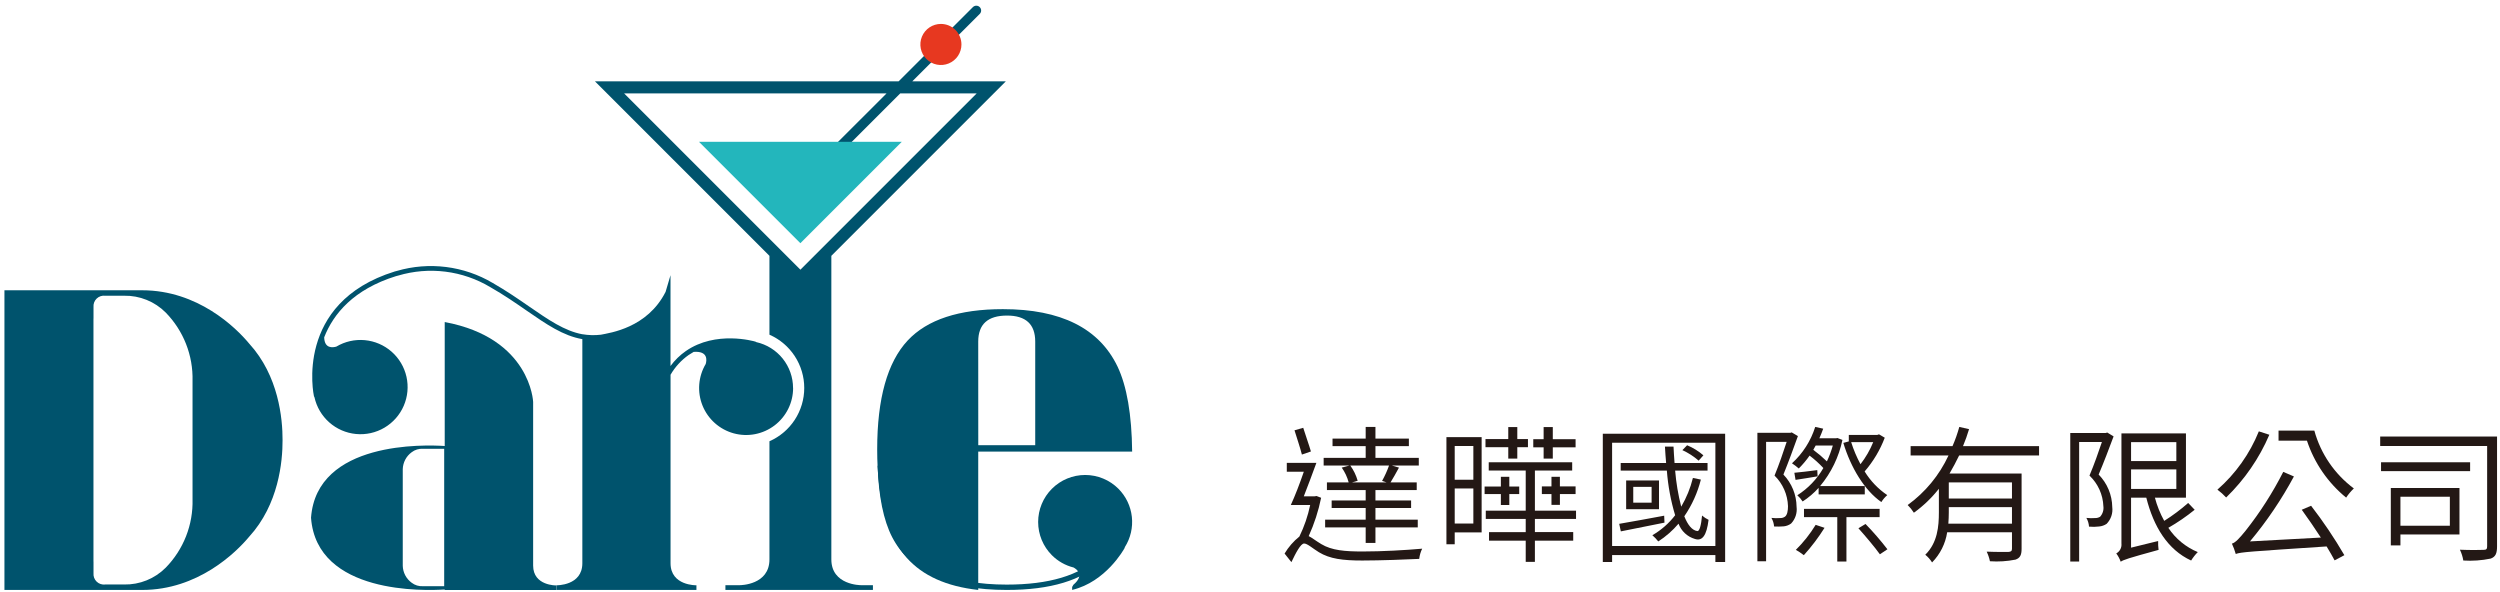
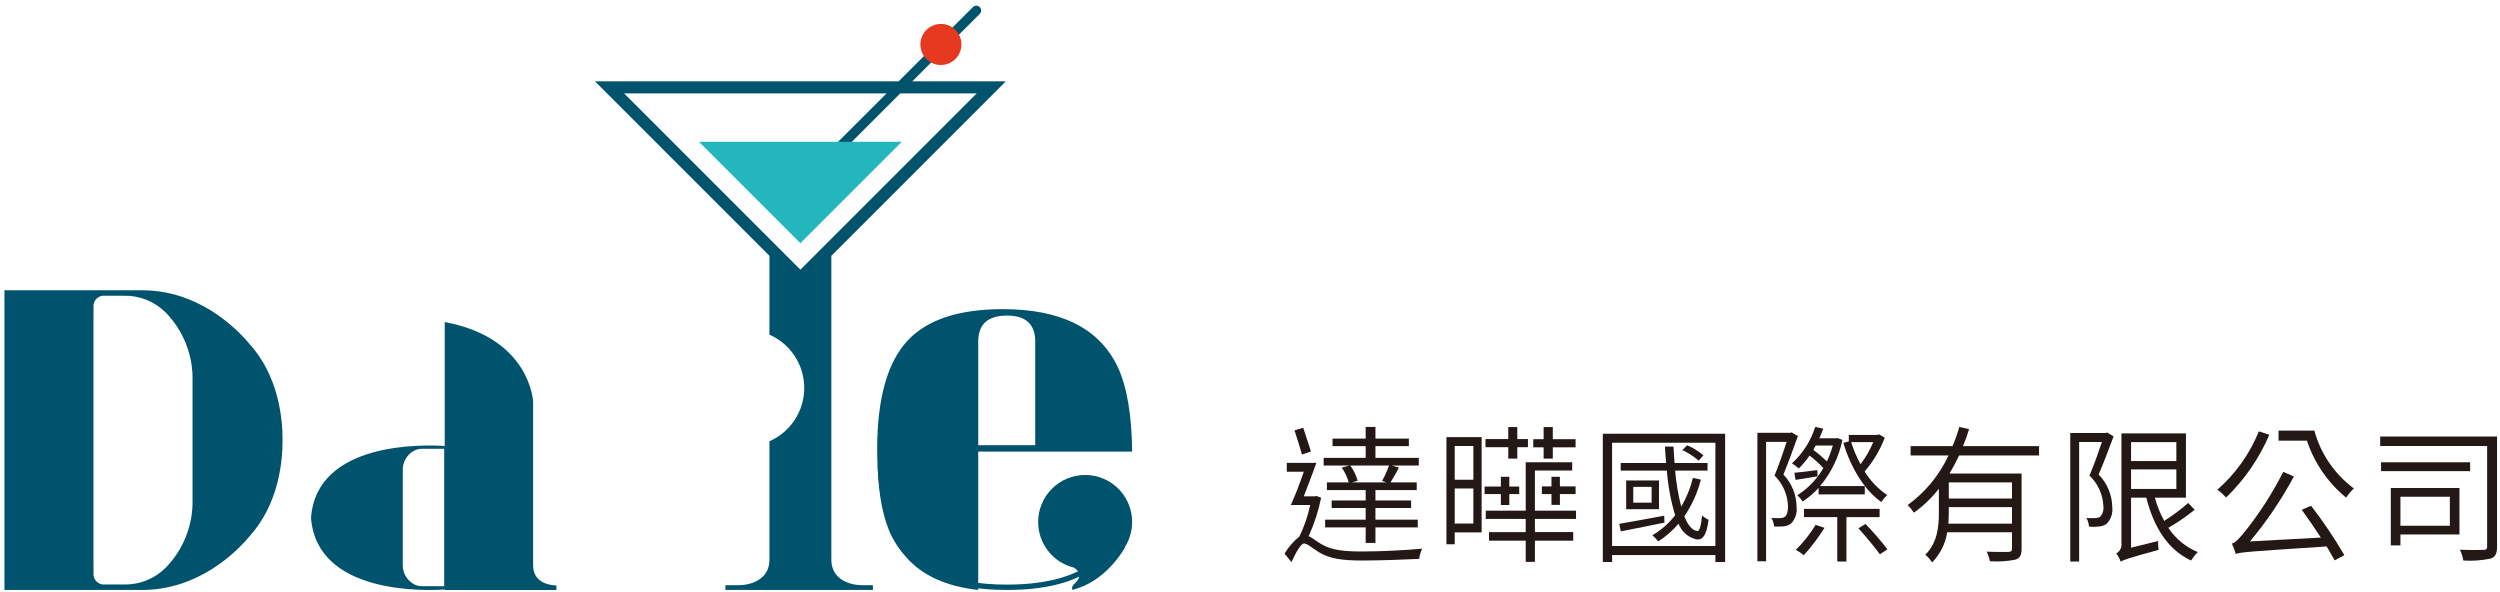
<svg xmlns="http://www.w3.org/2000/svg" width="338" height="80" viewBox="0 0 338 80" fill="none">
  <path d="M178.617 67.3C178.254 69.085 177.69 70.823 176.936 72.481C177.357 72.681 177.836 73.081 178.636 73.561C180.056 74.421 181.856 74.561 184.217 74.561C186.857 74.561 190.038 74.381 192.278 74.181C192.067 74.615 191.932 75.081 191.878 75.561C190.397 75.641 186.557 75.782 184.178 75.782C181.557 75.782 179.797 75.561 178.316 74.661C177.496 74.161 176.756 73.481 176.316 73.481C175.856 73.481 175.196 74.741 174.597 76.002L173.676 74.841C174.199 73.96 174.877 73.181 175.676 72.541C176.337 71.186 176.828 69.755 177.136 68.28H174.516C175.075 67.08 175.735 65.359 176.275 63.78H173.975V62.58H177.975C177.454 64 176.813 65.741 176.275 67.1H177.756L177.996 67.06L178.617 67.3ZM176.017 61.458C175.797 60.578 175.337 59.218 175.017 58.178L176.196 57.838C176.517 58.878 176.996 60.198 177.237 61.038L176.017 61.458ZM182.458 62.939H178.958V61.9H184.64V60.319H180.158V59.3H184.64V57.72H185.96V59.3H190.48V60.32H185.96V61.9H191.821V62.94H188.181L189.141 63.22C188.741 63.94 188.36 64.66 188 65.22H191.541V66.261H185.96V67.661H190.781V68.681H185.96V70.262H191.681V71.302H185.96V73.402H184.64V71.302H179.158V70.262H184.64V68.681H180.04V67.661H184.64V66.261H179.4V65.22H182.341C182.149 64.502 181.831 63.825 181.4 63.22L182.458 62.939ZM186.858 65.019C187.228 64.353 187.543 63.657 187.798 62.939H182.557C183.009 63.561 183.348 64.258 183.557 64.999L182.796 65.219H187.457L186.858 65.019Z" fill="#231815" />
-   <path d="M200.317 71.982H196.677V73.582H195.557V59.1H200.317V71.982ZM196.677 60.299V64.86H199.197V60.3L196.677 60.299ZM199.197 70.782V66.04H196.677V70.782H199.197ZM202.918 66.801H200.718V65.78H202.918V64.46H204.059V65.78H205.398V66.8H204.059V68.28H202.918V66.801ZM203.918 60.459H200.838V59.359H203.918V57.739H205.139V59.359H206.579V60.459H205.139V62H203.918V60.459ZM207.518 70.159V71.939H212.699V73.099H207.518V75.96H206.277V73.1H201.316V71.94H206.277V70.16H200.877V69.039H206.277V63.62H201.277V62.5H212.56V63.62H207.519V69.041H213.08V70.162L207.518 70.159ZM208.698 60.476H207.298V59.376H208.698V57.736H209.938V59.376H213.019V60.476H209.938V62H208.698V60.476ZM209.759 68.258V66.8H208.459V65.76H209.759V64.46H210.898V65.76H213.019V66.8H210.9V68.26L209.759 68.258Z" fill="#231815" />
+   <path d="M200.317 71.982H196.677V73.582H195.557V59.1H200.317V71.982ZM196.677 60.299V64.86H199.197V60.3L196.677 60.299ZM199.197 70.782V66.04H196.677V70.782H199.197ZM202.918 66.801H200.718V65.78H202.918V64.46H204.059V65.78H205.398V66.8H204.059V68.28H202.918V66.801ZM203.918 60.459H200.838V59.359H203.918V57.739H205.139V59.359H206.579V60.459H205.139V62H203.918V60.459ZM207.518 70.159V71.939H212.699V73.099H207.518V75.96H206.277V73.1H201.316V71.94H206.277V70.16H200.877V69.039H206.277V63.62V62.5H212.56V63.62H207.519V69.041H213.08V70.162L207.518 70.159ZM208.698 60.476H207.298V59.376H208.698V57.736H209.938V59.376H213.019V60.476H209.938V62H208.698V60.476ZM209.759 68.258V66.8H208.459V65.76H209.759V64.46H210.898V65.76H213.019V66.8H210.9V68.26L209.759 68.258Z" fill="#231815" />
  <path d="M233.239 58.639V75.983H231.919V75.042H217.956V75.983H216.699V58.639H233.239ZM231.919 73.822V59.859H217.956V73.822H231.919ZM225.037 70.662C222.937 71.081 220.776 71.522 219.137 71.842L218.917 70.822C220.478 70.561 222.717 70.141 224.998 69.722L225.037 70.662ZM229.958 64.84C229.511 66.613 228.753 68.293 227.718 69.801C228.178 70.961 228.758 71.701 229.478 71.801C229.778 71.841 229.998 71.001 230.118 69.701C230.384 69.933 230.68 70.128 230.998 70.281C230.738 72.422 230.139 73.202 229.138 72.862C228.636 72.714 228.176 72.451 227.794 72.093C227.412 71.735 227.119 71.293 226.938 70.802C226.147 71.731 225.224 72.54 224.198 73.202C223.958 72.897 223.691 72.616 223.398 72.362C224.593 71.674 225.64 70.756 226.479 69.662C225.888 67.695 225.513 65.669 225.359 63.621H219.118V62.6H225.259C225.199 61.881 225.14 61.141 225.1 60.38H226.26C226.3 61.121 226.34 61.88 226.399 62.6H230.86V63.621H226.479C226.615 65.268 226.89 66.901 227.3 68.502C228.014 67.292 228.546 65.984 228.88 64.621L229.958 64.84ZM224.297 64.96V68.841H219.856V64.96H224.297ZM223.297 65.82H220.816V67.961H223.297V65.82ZM229.658 62.28C228.997 61.703 228.256 61.224 227.458 60.859L228.098 60.199C228.9 60.531 229.642 60.991 230.298 61.559L229.658 62.28Z" fill="#231815" />
  <path d="M243.077 58.959C242.497 60.579 241.777 62.54 241.117 64.159C242.244 65.332 242.881 66.892 242.897 68.52C242.949 68.928 242.909 69.343 242.781 69.734C242.653 70.125 242.44 70.482 242.157 70.781C241.869 70.991 241.531 71.122 241.177 71.161C240.737 71.198 240.296 71.204 239.856 71.181C239.827 70.771 239.704 70.374 239.497 70.02C239.895 70.065 240.297 70.072 240.697 70.04C240.917 70.047 241.134 69.984 241.317 69.86C241.638 69.64 241.737 69.04 241.737 68.44C241.688 66.876 241.036 65.392 239.917 64.299C240.517 62.839 241.117 61.099 241.558 59.738H238.776V75.882H237.6V58.519H242.061L242.24 58.459L243.077 58.959ZM245.877 65.959C245.241 66.665 244.515 67.284 243.717 67.8C243.515 67.489 243.273 67.206 242.996 66.96C244.451 66.037 245.66 64.774 246.518 63.279C245.948 62.665 245.325 62.102 244.657 61.598C244.222 62.22 243.733 62.803 243.196 63.339C242.905 63.085 242.598 62.851 242.276 62.639C243.74 61.305 244.823 59.607 245.417 57.718L246.497 57.958C246.337 58.398 246.178 58.818 245.977 59.258H248.218L248.418 59.218L249.098 59.478C248.616 61.774 247.579 63.917 246.077 65.72H252.118V66.84H245.877V65.959ZM245.737 64.399C244.657 64.579 243.717 64.739 242.757 64.879L242.597 63.919C243.477 63.839 244.477 63.719 245.697 63.559L245.737 64.399ZM246.678 71.361C245.855 72.674 244.918 73.912 243.878 75.061C243.537 74.794 243.175 74.553 242.798 74.341C243.825 73.326 244.725 72.191 245.478 70.96L246.678 71.361ZM249.638 69.92V75.92H248.4V69.92H243.9V68.8H254.123V69.92H249.638ZM245.477 60.238C245.382 60.438 245.275 60.631 245.157 60.818C245.804 61.297 246.419 61.818 246.997 62.379C247.322 61.688 247.59 60.972 247.797 60.238H245.477ZM254.819 59.178C254.187 60.846 253.266 62.39 252.099 63.739C252.878 65.012 253.922 66.103 255.159 66.939C254.846 67.21 254.576 67.526 254.359 67.879C252.078 66.299 250.218 63.198 249.218 59.879L249.958 59.679V58.799H253.819L254.039 58.719L254.819 59.178ZM250.278 59.778C250.602 60.809 251.024 61.807 251.538 62.759C252.245 61.849 252.825 60.846 253.259 59.778H250.278ZM252.219 70.841C253.269 71.924 254.257 73.066 255.179 74.261L254.159 74.941C253.539 74.061 252.259 72.541 251.259 71.421L252.219 70.841Z" fill="#231815" />
  <path d="M264.877 61.579C264.477 62.4 264.036 63.24 263.577 64.02H273.319V74.2C273.319 75.04 273.119 75.44 272.499 75.66C271.361 75.888 270.197 75.962 269.039 75.881C268.946 75.431 268.798 74.994 268.599 74.581C269.978 74.641 271.199 74.621 271.539 74.621C271.899 74.601 272.019 74.481 272.019 74.181V71.961H263.258C263.023 73.501 262.309 74.928 261.217 76.041C260.971 75.645 260.66 75.294 260.297 75.001C261.957 73.381 262.137 71.161 262.137 69.26V66.08C261.168 67.313 260.03 68.404 258.757 69.321C258.518 68.943 258.236 68.594 257.916 68.281C260.299 66.556 262.2 64.249 263.437 61.581H258.316V60.321H263.978C264.346 59.477 264.653 58.608 264.897 57.721L266.218 58.021C265.984 58.801 265.71 59.569 265.397 60.321H275.68V61.581L264.877 61.579ZM272.018 70.802V68.561H263.477V69.281C263.477 69.761 263.456 70.262 263.416 70.802H272.018ZM272.018 65.22H263.477V67.4H272.018V65.22Z" fill="#231815" />
  <path d="M285.758 58.999C285.158 60.62 284.417 62.56 283.737 64.16C284.896 65.335 285.555 66.911 285.578 68.561C285.628 68.97 285.586 69.386 285.454 69.777C285.322 70.168 285.105 70.525 284.817 70.822C284.513 71.026 284.162 71.15 283.797 71.181C283.346 71.238 282.889 71.245 282.436 71.201C282.408 70.786 282.285 70.382 282.077 70.02C282.482 70.066 282.891 70.073 283.297 70.04C283.523 70.042 283.745 69.979 283.937 69.861C284.109 69.669 284.237 69.444 284.313 69.199C284.389 68.954 284.411 68.695 284.377 68.441C284.316 66.868 283.641 65.381 282.497 64.299C283.117 62.84 283.737 61.078 284.178 59.758H281.1V75.922H279.9V58.538H284.7L284.9 58.478L285.758 58.999ZM296.72 68.921C295.6 69.828 294.409 70.644 293.159 71.362C294.131 72.828 295.517 73.97 297.141 74.642C296.799 74.987 296.497 75.37 296.241 75.784C293.08 74.323 291.18 71.243 290.18 67.284H288.119V74.044L291.78 73.144C291.768 73.546 291.788 73.947 291.84 74.344C287.679 75.484 287.099 75.686 286.719 75.945C286.576 75.543 286.373 75.166 286.119 74.823C286.356 74.695 286.549 74.499 286.674 74.26C286.799 74.022 286.849 73.751 286.819 73.484V58.599H295.541V67.281H291.341C291.63 68.376 292.054 69.431 292.602 70.421C293.745 69.702 294.828 68.893 295.842 68.001L296.72 68.921ZM288.12 59.779V62.34H294.241V59.779H288.12ZM288.12 66.1H294.241V63.461H288.12V66.1Z" fill="#231815" />
  <path d="M306.816 58.779C305.45 61.965 303.465 64.848 300.976 67.261C300.616 66.872 300.22 66.517 299.795 66.201C302.254 64.049 304.172 61.349 305.395 58.319L306.816 58.779ZM312.458 68.379C314.1 70.506 315.604 72.738 316.958 75.06L315.638 75.76C315.357 75.22 314.977 74.579 314.558 73.879C304.035 74.579 302.975 74.639 302.274 74.899C302.138 74.419 301.964 73.951 301.755 73.499C302.234 73.379 302.835 72.699 303.615 71.739C305.569 69.267 307.271 66.607 308.696 63.797L310.137 64.417C308.459 67.538 306.469 70.481 304.195 73.199L313.777 72.679C312.937 71.399 312.017 70.038 311.196 68.918L312.458 68.379ZM312.898 58.217C313.757 61.346 315.637 64.099 318.239 66.038C317.846 66.41 317.497 66.826 317.199 67.279C314.736 65.269 312.897 62.597 311.899 59.579H308.059V58.219L312.898 58.217Z" fill="#231815" />
  <path d="M337.601 73.862C337.601 74.822 337.401 75.282 336.74 75.522C335.524 75.773 334.279 75.861 333.04 75.782C332.957 75.276 332.802 74.784 332.58 74.322C334 74.382 335.36 74.362 335.78 74.341C336.16 74.341 336.261 74.222 336.261 73.862V60.3H321.801V59.02H337.601V73.862ZM333.96 63.7H321.917V62.499H333.96V63.7ZM332.52 72.261H324.538V73.742H323.238V65.98H332.521L332.52 72.261ZM324.538 67.162V71.082H331.22V67.162H324.538Z" fill="#231815" />
  <path d="M112.398 75.636V34.588L135.984 11H123.339L132.459 1.885C132.52 1.824 132.568 1.752 132.601 1.673C132.634 1.594 132.651 1.509 132.651 1.423C132.651 1.337 132.634 1.252 132.601 1.173C132.568 1.094 132.52 1.022 132.459 0.961C132.399 0.9 132.327 0.852 132.247 0.819C132.168 0.786 132.083 0.77 131.997 0.77C131.912 0.77 131.827 0.786 131.747 0.819C131.668 0.852 131.596 0.9 131.535 0.961L121.491 11H80.439L104.029 34.59V45.25C105.428 45.864 106.618 46.873 107.453 48.152C108.289 49.432 108.734 50.926 108.734 52.454C108.734 53.982 108.289 55.477 107.453 56.757C106.618 58.036 105.428 59.044 104.029 59.659V75.636C104.029 79.095 100.112 79.115 100.029 79.115H98.076V79.761H118.019V79.115H116.398C116.398 79.115 112.398 79.132 112.398 75.636ZM108.215 36.462L84.385 12.631H119.858L112.085 20.4C111.963 20.522 111.894 20.689 111.894 20.862C111.894 21.035 111.963 21.201 112.085 21.324C112.208 21.446 112.374 21.515 112.547 21.515C112.721 21.515 112.887 21.446 113.009 21.324L121.709 12.631H132.045L108.215 36.462Z" fill="#00536D" />
  <path d="M19.224 39.245H0.6V79.761H19.223C26.739 79.761 31.872 74.741 33.688 72.561C37.676 68.205 38.213 62.404 38.202 59.507C38.213 56.607 37.676 50.807 33.688 46.453C31.873 44.265 26.74 39.245 19.224 39.245ZM26.031 67.509C26.076 69.215 25.778 70.912 25.154 72.501C24.53 74.089 23.594 75.536 22.4 76.755C21.665 77.492 20.788 78.073 19.823 78.463C18.858 78.853 17.824 79.044 16.784 79.024H14.231C14.021 79.051 13.807 79.031 13.606 78.964C13.405 78.897 13.221 78.786 13.069 78.639C12.916 78.492 12.799 78.313 12.725 78.114C12.652 77.916 12.623 77.703 12.643 77.492V75.933H12.636V43.074H12.643V41.514C12.623 41.303 12.651 41.091 12.725 40.892C12.799 40.694 12.916 40.514 13.069 40.367C13.221 40.22 13.405 40.109 13.606 40.043C13.807 39.976 14.021 39.956 14.231 39.983H16.784C17.824 39.963 18.858 40.154 19.823 40.544C20.788 40.933 21.665 41.514 22.4 42.251C23.593 43.471 24.53 44.918 25.154 46.506C25.777 48.095 26.076 49.792 26.031 51.498V67.509Z" fill="#00536D" />
-   <path d="M107.221 52.454C107.219 51.01 106.726 49.61 105.823 48.483C104.92 47.357 103.66 46.571 102.251 46.254C102.217 46.224 102.177 46.202 102.133 46.189C101.916 46.125 96.778 44.657 92.733 47.456C91.932 48.013 91.229 48.698 90.652 49.485V37.208L89.987 39.461C87.518 44.345 82.476 44.998 81.243 45.252C80.409 45.351 79.564 45.329 78.735 45.187V45.192C76.327 44.743 74.15 43.241 71.561 41.453C70.113 40.453 68.472 39.318 66.61 38.253C64.679 37.111 62.534 36.378 60.307 36.098C58.081 35.818 55.821 35.998 53.667 36.626L53.367 36.704C39.728 40.946 42.417 53.444 42.446 53.57C42.459 53.618 42.482 53.663 42.514 53.701C42.803 55.017 43.502 56.208 44.511 57.102C45.519 57.996 46.785 58.547 48.127 58.676C49.468 58.806 50.816 58.506 51.977 57.822C53.137 57.136 54.051 56.101 54.586 54.864C55.121 53.628 55.25 52.253 54.955 50.938C54.66 49.623 53.956 48.436 52.943 47.546C51.931 46.657 50.662 46.112 49.32 45.989C47.978 45.865 46.632 46.171 45.474 46.861C45.015 46.997 43.869 47.175 43.829 45.606C45.067 42.445 47.784 39.124 53.544 37.333L53.832 37.259C55.903 36.641 58.08 36.461 60.225 36.73C62.369 36.998 64.434 37.711 66.288 38.821C68.126 39.868 69.755 40.994 71.188 41.987C73.888 43.85 76.15 45.411 78.733 45.851V76.151C78.733 79.212 75.233 79.131 75.233 79.131V79.762H94.158V79.131C94.158 79.131 90.658 79.212 90.658 76.151V50.667C91.271 49.609 92.106 48.698 93.106 47.995C93.329 47.841 93.556 47.702 93.786 47.575C95.755 47.433 95.557 48.72 95.412 49.212C94.912 50.053 94.614 50.998 94.539 51.973C94.464 52.949 94.616 53.928 94.981 54.835C95.347 55.742 95.918 56.553 96.648 57.203C97.379 57.854 98.25 58.327 99.193 58.586C100.136 58.845 101.127 58.883 102.087 58.696C103.047 58.509 103.951 58.103 104.729 57.51C105.507 56.916 106.137 56.151 106.57 55.274C107.004 54.397 107.229 53.432 107.228 52.454H107.221Z" fill="#00536D" />
  <path d="M72.08 76.465V54.333C72.08 54.333 71.754 45.712 60.126 43.539V60.3C57.511 60.123 42.81 59.593 42.051 70C42.81 80.4 57.511 79.873 60.126 79.7V79.766H75.226V79.151C75.226 79.151 72.08 79.218 72.08 76.465ZM60.054 68.913V79.254H57.192C56.639 79.29 56.091 79.123 55.653 78.783C55.292 78.519 54.996 78.177 54.788 77.781C54.58 77.386 54.465 76.948 54.453 76.501V63.428C54.466 62.981 54.581 62.544 54.788 62.148C54.996 61.753 55.292 61.41 55.653 61.146C56.091 60.807 56.639 60.64 57.192 60.675H60.054V68.913Z" fill="#00536D" />
  <path d="M129.988 6.012C129.988 6.561 129.825 7.098 129.52 7.555C129.215 8.011 128.781 8.367 128.274 8.577C127.766 8.788 127.208 8.843 126.669 8.736C126.131 8.629 125.636 8.364 125.247 7.976C124.859 7.588 124.594 7.093 124.487 6.554C124.38 6.016 124.435 5.457 124.645 4.95C124.855 4.442 125.211 4.009 125.667 3.703C126.124 3.398 126.66 3.235 127.21 3.235C127.946 3.235 128.653 3.527 129.174 4.048C129.695 4.569 129.987 5.275 129.988 6.012Z" fill="#E73820" />
  <path d="M121.919 19.174L108.212 32.88L94.506 19.174H121.919Z" fill="#23B6BC" />
  <path d="M132.257 61.056H153.067C153.013 56.047 152.352 52.208 151.082 49.539C148.592 44.377 143.429 41.797 135.594 41.797C129.66 41.797 125.371 43.206 122.727 46.026C119.973 48.972 118.596 53.881 118.596 60.754C118.596 67.527 119.933 72.417 122.608 75.425C124.755 77.841 127.971 79.287 132.257 79.761V61.061V61.056ZM132.257 46.178C132.257 43.836 133.554 42.665 136.15 42.665C138.692 42.665 139.962 43.836 139.962 46.178V60.188H132.262L132.257 46.178Z" fill="#00536D" />
  <path d="M151.21 66.079C150.018 64.887 148.401 64.217 146.715 64.217C145.029 64.217 143.412 64.886 142.22 66.079C141.027 67.271 140.358 68.888 140.357 70.574C140.357 72.26 141.027 73.877 142.219 75.069C143.027 75.877 144.039 76.449 145.147 76.726C145.598 76.972 146.647 77.742 145.154 79.034C145.089 79.052 145.021 79.322 144.954 79.334V79.756C149.501 78.677 151.938 74.293 152.042 74.101C152.064 74.061 152.077 74.017 152.08 73.972C152.851 72.752 153.185 71.307 153.027 69.873C152.869 68.439 152.228 67.101 151.21 66.079Z" fill="#00536D" />
  <path d="M149.968 73.43C149.548 74.127 149.045 74.771 148.468 75.346C145.973 77.796 141.815 79.038 136.108 79.038C128.599 79.038 123.608 76.767 121.262 72.291C120.14 70.117 119.508 66.983 119.38 62.969H118.656C118.79 67.117 119.444 70.335 120.619 72.622C123.11 77.382 128.273 79.761 136.108 79.761C142.042 79.761 146.331 78.461 148.975 75.861C149.551 75.285 150.06 74.646 150.491 73.956L149.968 73.43Z" fill="#00536D" />
</svg>